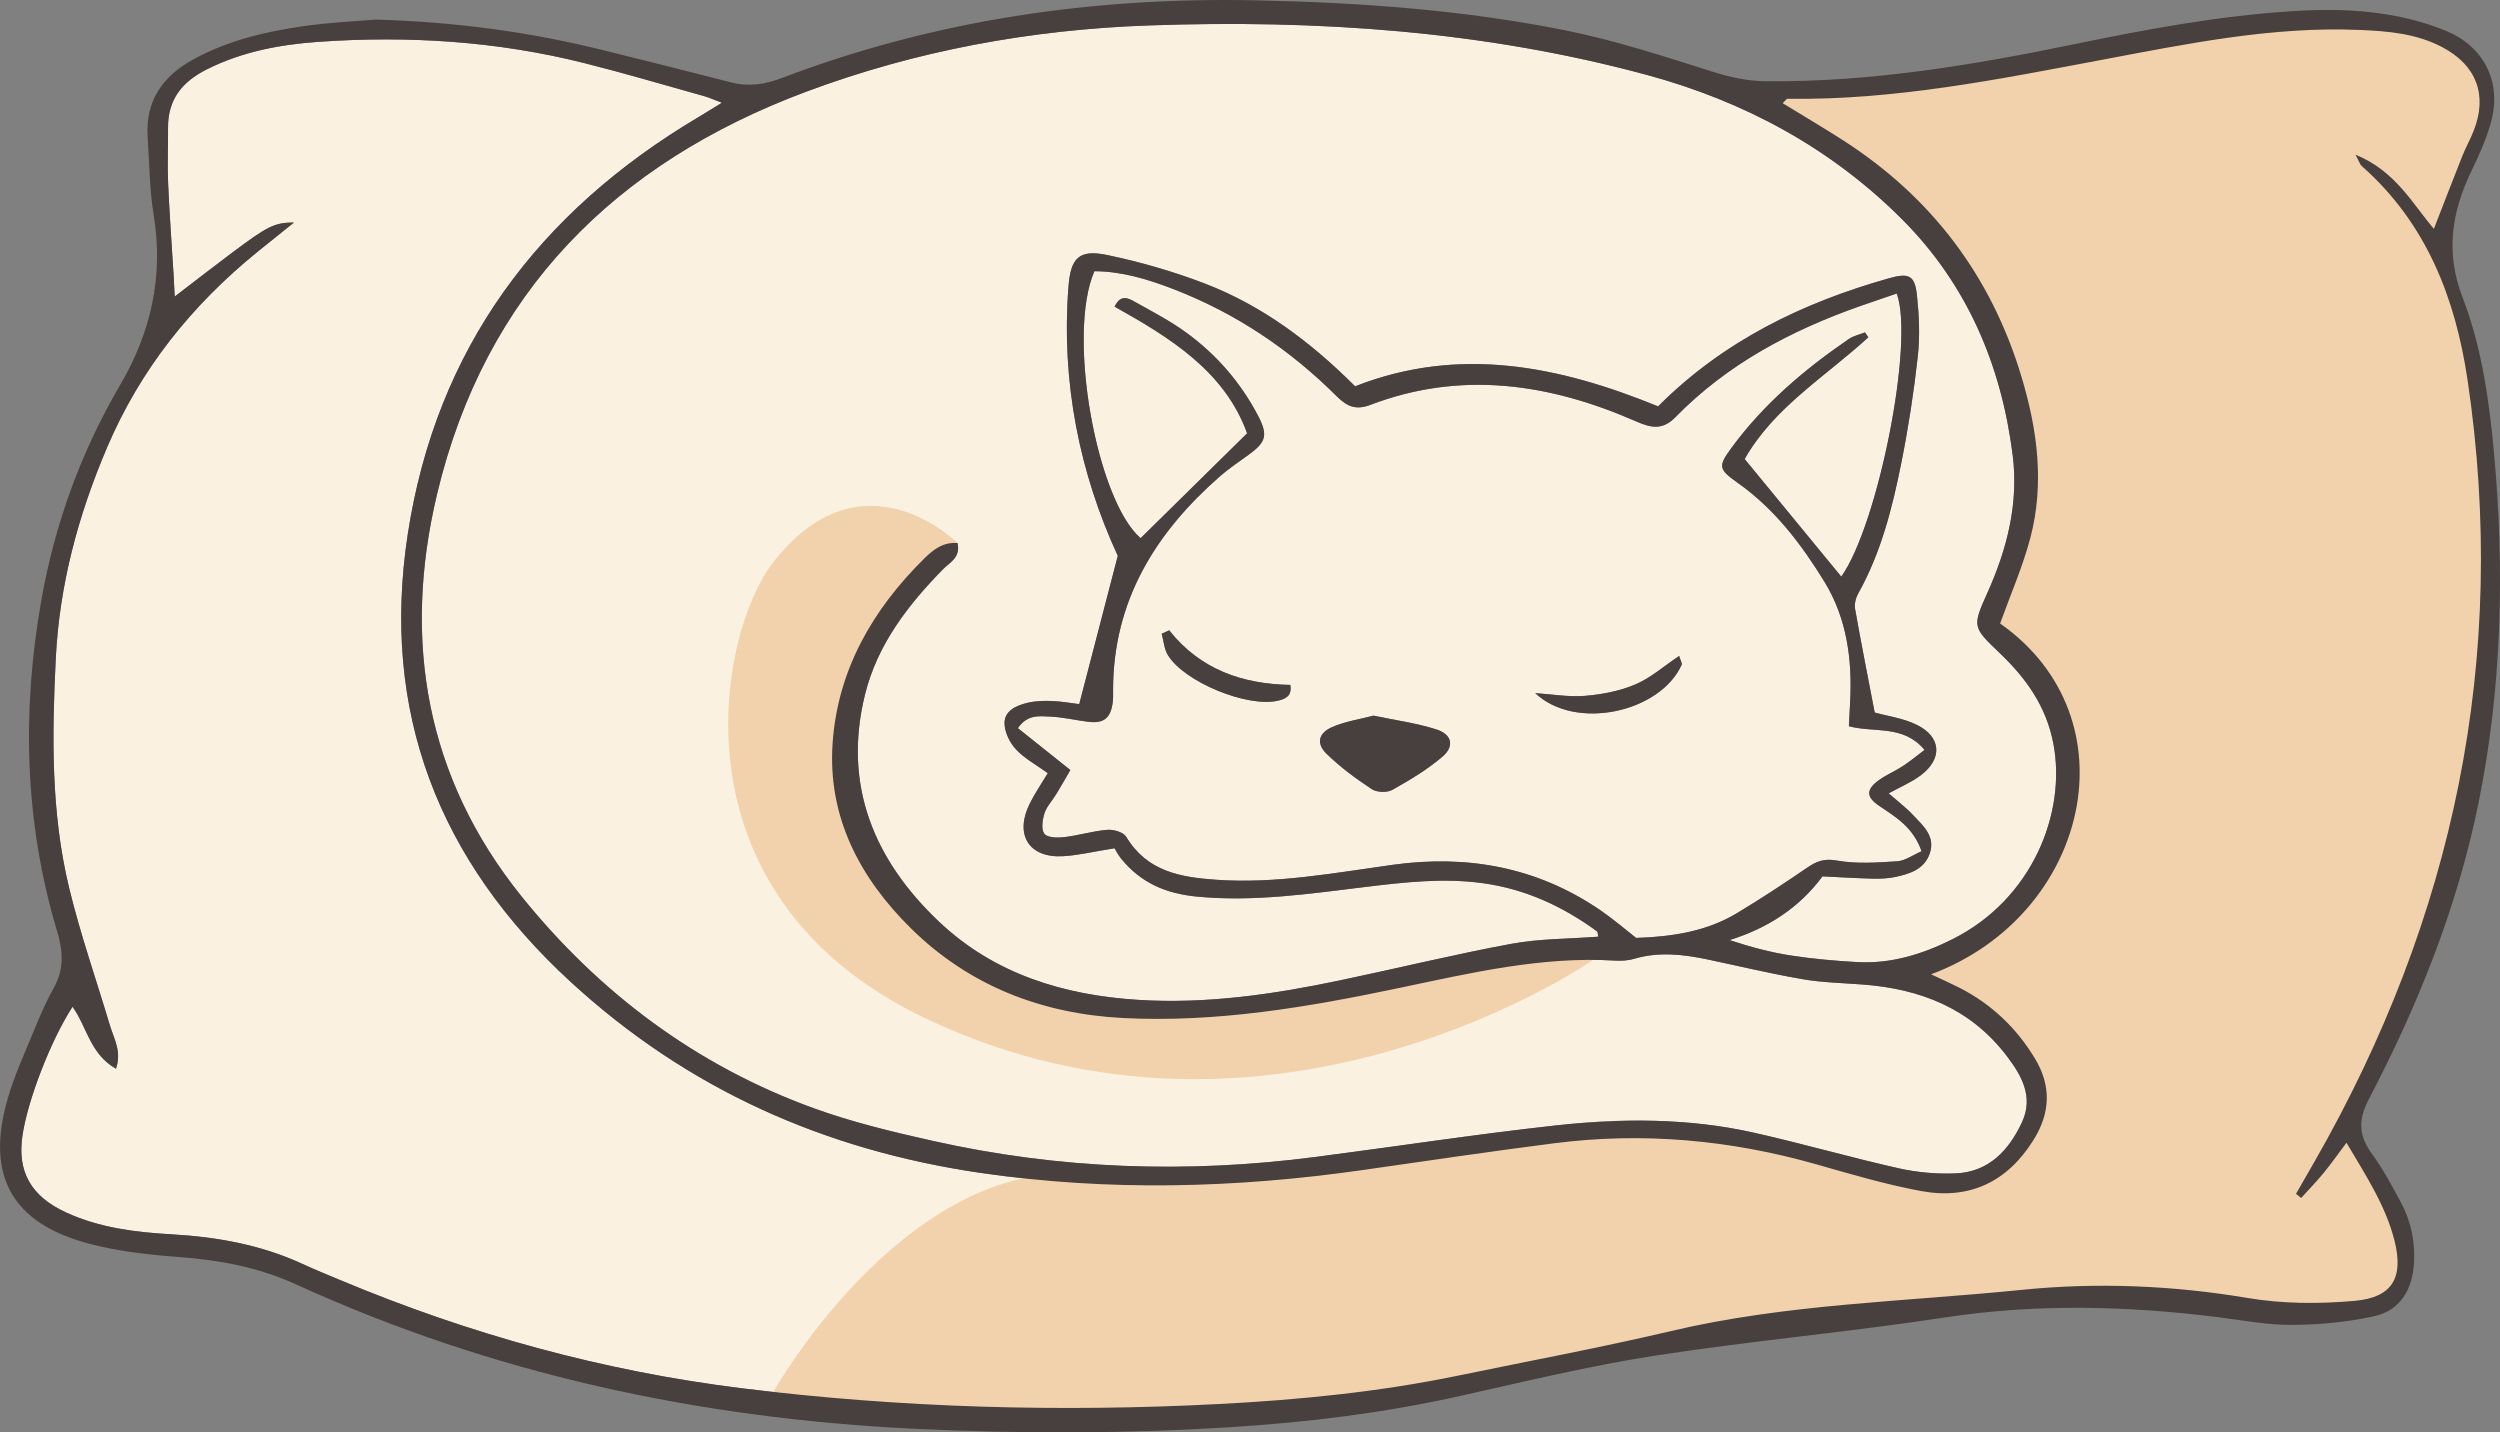
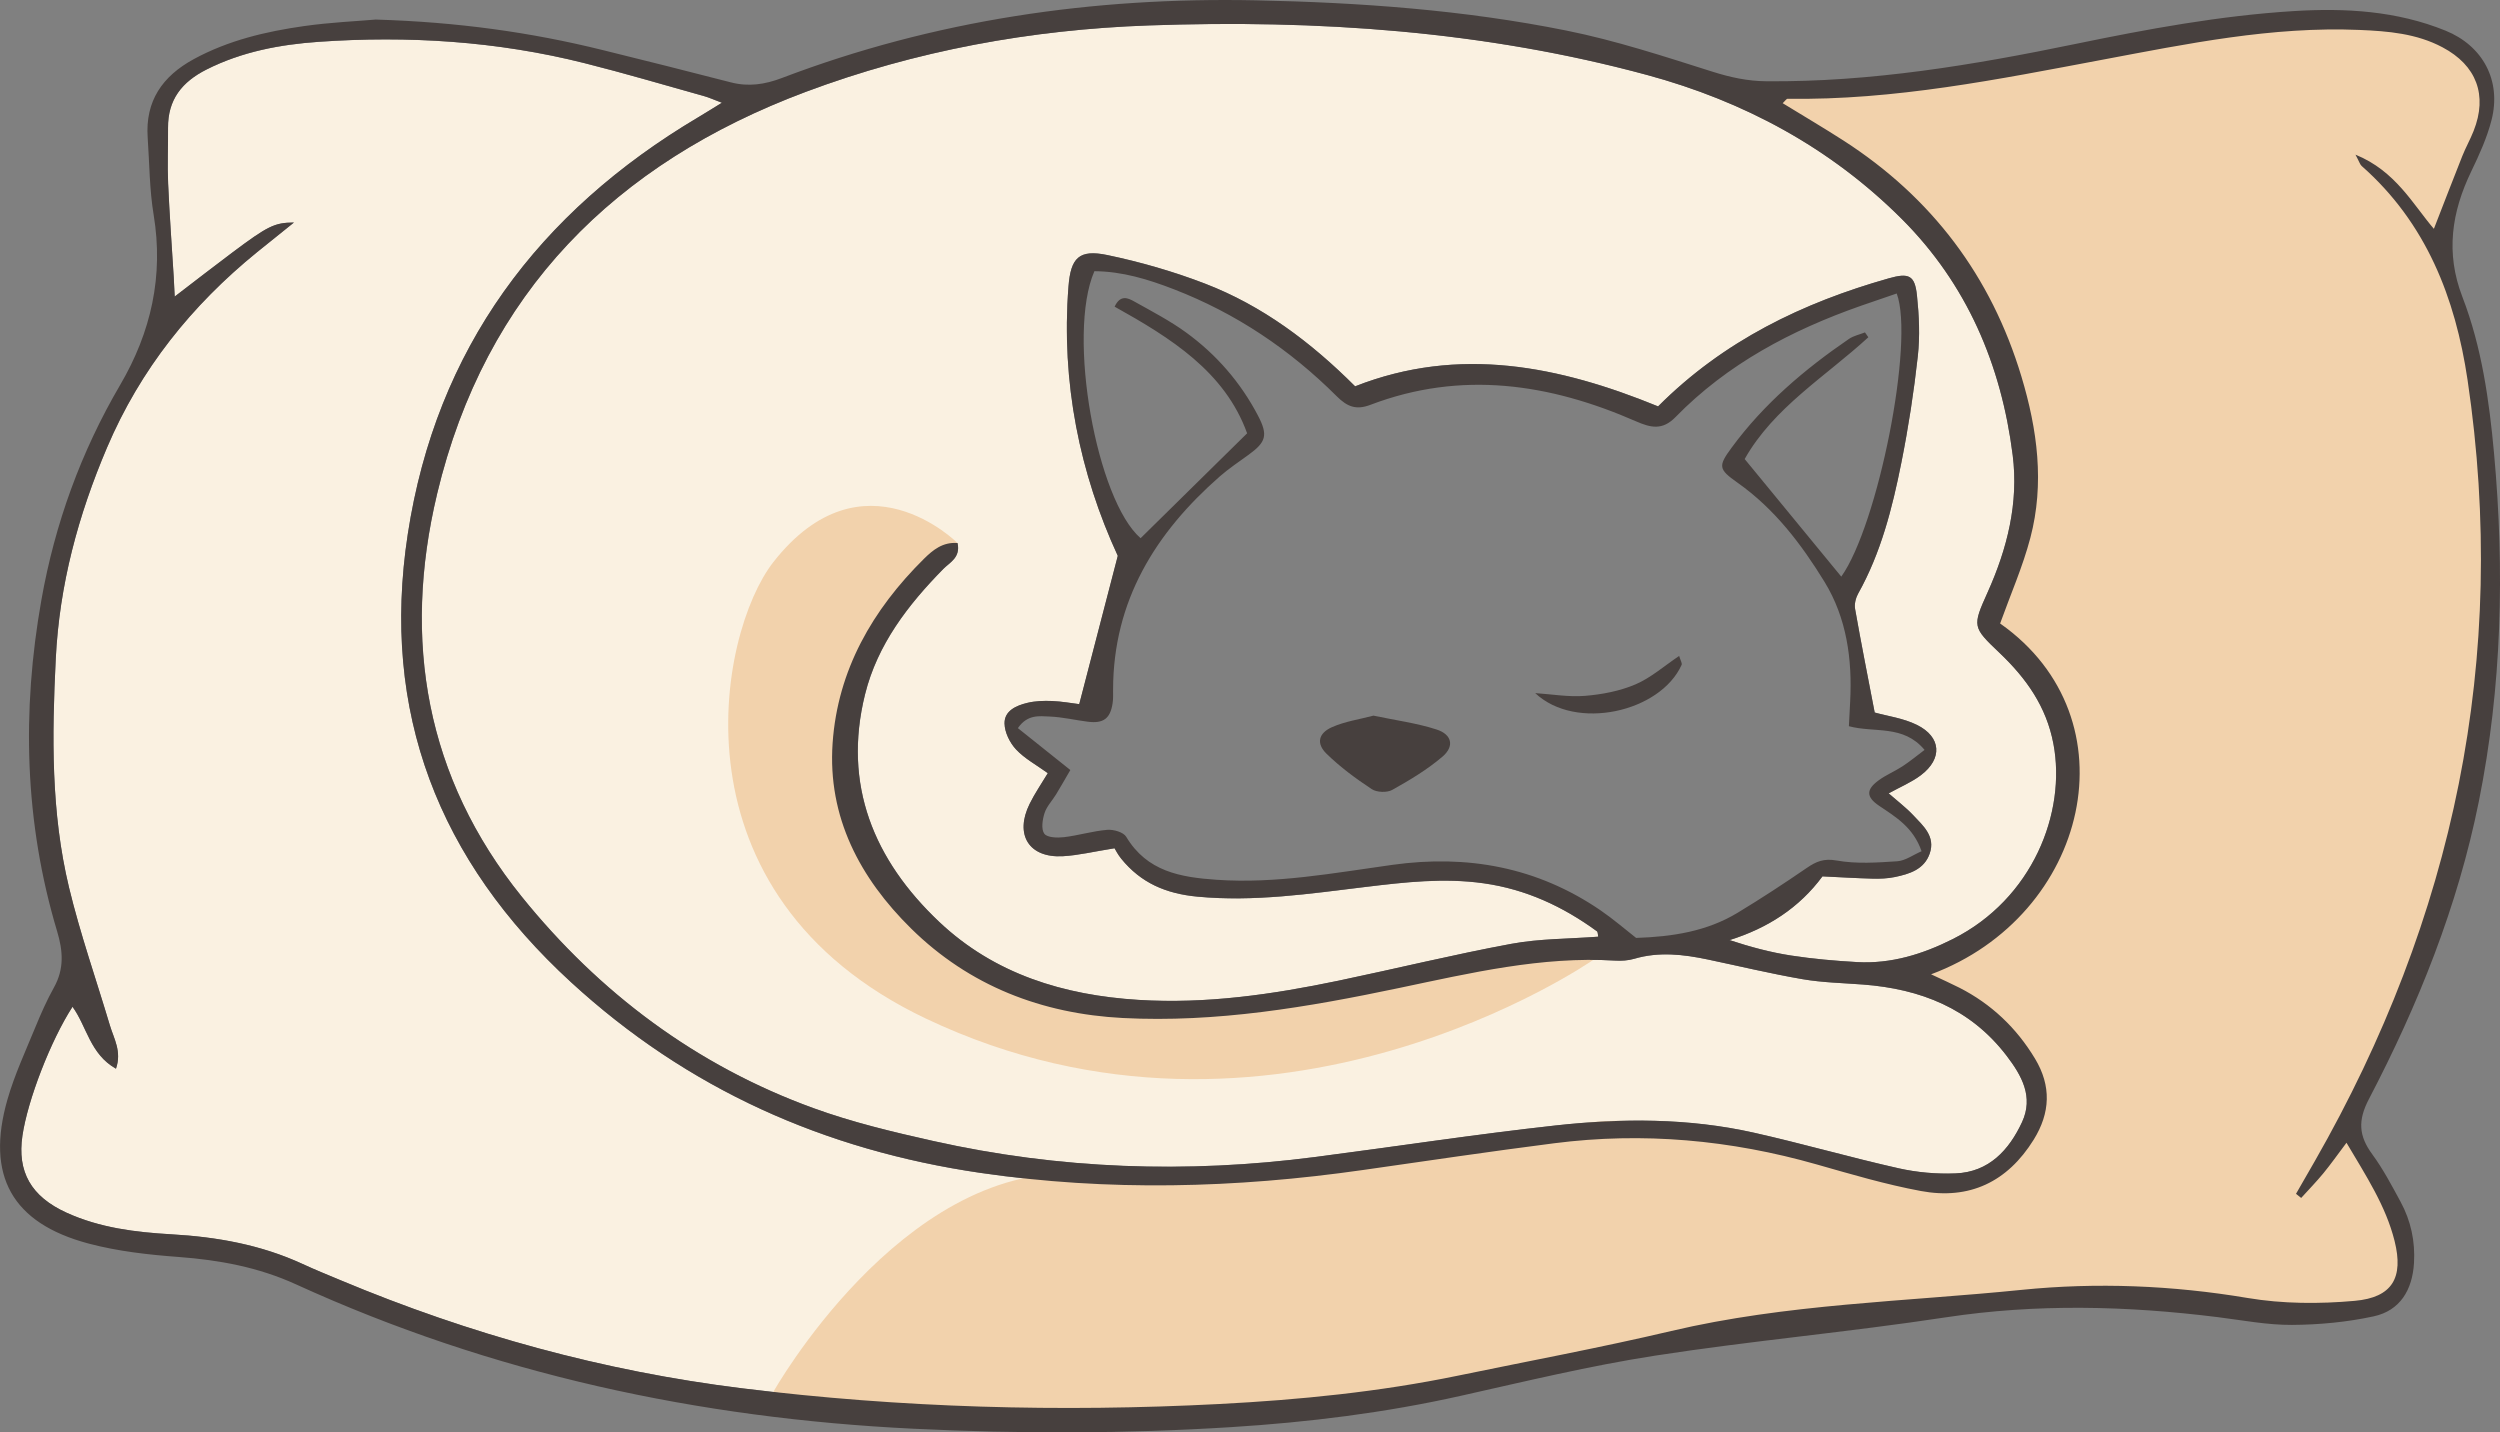
<svg xmlns="http://www.w3.org/2000/svg" width="281" height="161" viewBox="0 0 281 161" fill="none">
  <rect x="0" y="0" width="281" height="161" fill="#808080" stroke="none" />
  <g clip-path="url(#clip0_173_563)">
    <path d="M265.461 18.658C265.275 18.496 265.203 18.203 264.762 17.38C269.277 19.212 271.22 22.976 273.575 25.718C274.672 22.902 275.701 20.219 276.764 17.549C277.146 16.586 277.662 15.676 278.041 14.713C279.632 10.694 278.374 7.344 274.542 5.313C271.621 3.761 268.448 3.499 265.215 3.362C255.392 2.948 245.857 4.917 236.294 6.715C224.6 8.914 212.921 11.279 200.931 11.099C200.8 11.099 200.667 11.329 200.381 11.594C202.718 13.027 205.018 14.377 207.255 15.819C217.141 22.197 223.817 31.028 227.217 42.323C229.01 48.277 229.824 54.338 228.22 60.438C227.363 63.704 225.983 66.832 224.82 70.073C240.036 80.779 234.768 102.917 217.039 109.513C218.369 110.14 219.313 110.557 220.23 111.025C223.832 112.86 226.654 115.546 228.736 119.004C230.576 122.058 230.464 125.077 228.584 128.106C225.625 132.87 221.349 134.889 215.907 133.876C211.954 133.141 208.069 131.991 204.194 130.888C194.51 128.128 184.677 127.23 174.689 128.508C167.507 129.427 160.346 130.493 153.177 131.518C138.856 133.565 124.557 133.939 110.177 131.832C92.668 129.268 77.291 122.438 64.176 110.401C49.305 96.754 42.763 80.031 45.834 60.027C49.035 39.182 60.524 23.846 78.475 13.186C79.245 12.728 80.004 12.252 81.141 11.554C80.221 11.208 79.69 10.962 79.133 10.806C74.649 9.553 70.186 8.229 65.671 7.095C55.853 4.627 45.852 4.001 35.798 4.705C31.485 5.007 27.196 5.808 23.218 7.815C20.449 9.21 18.858 11.201 18.886 14.377C18.901 16.452 18.805 18.533 18.895 20.605C19.048 24.126 19.312 27.641 19.526 31.159C19.567 31.797 19.591 32.439 19.635 33.337C21.984 31.539 24.014 29.959 26.071 28.42C30.105 25.404 30.842 25.027 33.039 25.014C31.432 26.307 30.158 27.32 28.896 28.345C21.537 34.328 15.775 41.503 12.024 50.318C8.783 57.936 6.675 65.726 6.265 74.061C5.836 82.708 5.724 91.311 7.757 99.758C9.019 104.989 10.809 110.09 12.35 115.256C12.792 116.739 13.705 118.182 13.034 120.126C10.11 118.481 9.765 115.387 8.149 113.165C5.697 116.954 3.111 123.647 2.52 127.651C1.921 131.705 3.478 134.487 7.477 136.31C11.216 138.014 15.231 138.51 19.271 138.74C24.381 139.033 29.334 139.915 34.015 142.077C35.422 142.729 36.864 143.311 38.297 143.909C52.798 149.979 67.821 154.126 83.425 156.052C101.249 158.252 119.14 158.744 137.066 157.816C146.063 157.348 155.023 156.457 163.864 154.631C171.864 152.977 179.897 151.484 187.844 149.611C200.813 146.552 214.105 146.318 227.254 144.984C235.651 144.134 244.185 144.477 252.635 145.9C256.563 146.561 260.691 146.58 264.668 146.221C268.898 145.841 270.182 143.623 269.147 139.488C268.162 135.546 265.946 132.181 263.742 128.452C262.739 129.785 261.98 130.866 261.144 131.882C260.355 132.842 259.485 133.733 258.649 134.655C258.456 134.5 258.26 134.344 258.068 134.191C258.773 132.967 259.482 131.745 260.181 130.517C275.81 103.198 281.988 73.989 277.351 42.715C275.984 33.495 272.699 25.052 265.452 18.667L265.461 18.658Z" fill="#FAF1E1" />
-     <path d="M117.406 91.395C117.17 92.127 117.008 93.205 117.381 93.713C117.708 94.155 118.842 94.19 119.585 94.102C121.219 93.909 122.823 93.411 124.458 93.277C125.16 93.217 126.276 93.538 126.586 94.059C128.933 97.975 132.703 98.611 136.752 98.891C143.431 99.353 149.957 98.122 156.505 97.212C164.949 96.037 172.787 97.464 179.888 102.316C181.324 103.297 182.648 104.447 183.9 105.425C187.99 105.291 191.853 104.69 195.303 102.602C197.947 101.004 200.536 99.303 203.088 97.555C204.151 96.826 205.011 96.467 206.45 96.726C208.654 97.122 210.985 96.96 213.244 96.81C214.155 96.751 215.028 96.097 215.985 95.682C215.056 92.996 213.098 91.843 211.215 90.575C209.742 89.581 209.738 88.752 211.165 87.709C211.995 87.101 212.974 86.702 213.838 86.138C214.655 85.605 215.413 84.976 216.321 84.294C213.922 81.418 210.711 82.409 207.815 81.629C207.864 80.648 207.911 79.754 207.958 78.859C208.209 74.111 207.566 69.462 205.074 65.399C202.476 61.164 199.455 57.185 195.293 54.254C193.137 52.733 193.102 52.403 194.653 50.296C198.261 45.392 202.833 41.513 207.818 38.101C208.343 37.742 209.017 37.605 209.623 37.365C209.751 37.546 209.875 37.73 210.003 37.911C205.182 42.338 199.368 45.806 196.101 51.599C199.784 56.083 203.371 60.448 206.96 64.816C211.084 59.027 215.205 38.391 213.191 32.991C211.858 33.449 210.509 33.904 209.167 34.374C201.363 37.113 194.172 40.902 188.323 46.888C186.859 48.386 185.56 48.093 183.882 47.358C174.176 43.108 164.253 41.619 154.041 45.504C152.431 46.118 151.436 45.728 150.243 44.538C144.978 39.285 138.906 35.209 131.944 32.517C129.048 31.395 126.114 30.501 123.009 30.486C119.883 37.668 123.283 56.257 128.206 60.495C132.109 56.653 135.991 52.833 140.177 48.707C137.675 41.771 131.568 37.976 125.284 34.471C125.934 33.084 126.795 33.502 127.488 33.888C129.47 34.997 131.506 36.054 133.337 37.387C136.727 39.855 139.446 42.99 141.398 46.719C142.564 48.944 142.29 49.704 140.326 51.131C139.238 51.923 138.107 52.674 137.097 53.559C129.862 59.906 125.129 67.53 125.11 77.516C125.11 78.034 125.135 78.564 125.054 79.071C124.79 80.776 124.016 81.346 122.276 81.125C120.84 80.944 119.417 80.598 117.978 80.545C116.828 80.501 115.495 80.274 114.41 81.848C116.349 83.396 118.239 84.904 120.306 86.556C119.728 87.55 119.23 88.431 118.702 89.294C118.27 90.002 117.648 90.641 117.403 91.401L117.406 91.395ZM178.145 78.215C180.065 78.056 182.054 77.679 183.816 76.928C185.547 76.192 187.03 74.868 188.733 73.728C188.87 74.201 189.097 74.544 189.006 74.743C186.595 80.053 177.113 82.2 172.554 77.906C174.418 78.028 176.305 78.364 178.148 78.215H178.145ZM149.718 81.735C151.188 81.084 152.841 80.85 154.383 80.439C156.859 80.963 159.224 81.271 161.459 81.991C163.209 82.555 163.501 83.882 162.13 85.051C160.424 86.506 158.454 87.687 156.49 88.784C155.899 89.114 154.746 89.07 154.181 88.696C152.387 87.509 150.628 86.216 149.096 84.714C147.928 83.571 148.186 82.412 149.718 81.732V81.735ZM131.416 70.846C134.925 75.276 139.673 76.89 145.034 76.984C145.239 78.258 144.459 78.56 143.664 78.75C140.255 79.573 133.128 76.672 131.273 73.637C130.853 72.952 130.798 72.042 130.574 71.235C130.853 71.104 131.136 70.976 131.416 70.846Z" fill="#FAF1E1" />
    <path d="M49.134 55.531C45.203 71.986 47.885 87.428 58.635 100.767C67.368 111.601 78.282 119.783 91.453 124.563C95.81 126.146 100.369 127.236 104.904 128.249C119.081 131.424 133.399 131.923 147.8 130.053C156.825 128.882 165.829 127.498 174.872 126.501C182.297 125.685 189.771 125.663 197.121 127.311C202.566 128.533 207.939 130.087 213.384 131.312C215.472 131.783 217.685 131.979 219.823 131.892C223.559 131.739 225.821 129.277 227.285 126.124C228.597 123.295 227.254 120.899 225.551 118.671C221.477 113.34 215.858 111.152 209.4 110.663C207.134 110.492 204.847 110.445 202.616 110.062C199.051 109.448 195.527 108.6 191.984 107.853C189.227 107.273 186.477 106.949 183.695 107.769C183.015 107.968 182.256 108.015 181.545 107.971C173.269 107.482 165.3 109.367 157.295 111.05C147.048 113.203 136.734 114.972 126.211 114.427C117.117 113.957 108.965 110.819 102.42 104.372C96.677 98.714 93.019 91.856 93.594 83.536C94.163 75.314 98.082 68.53 103.866 62.81C104.838 61.847 105.985 60.893 107.635 61.043C107.986 62.679 106.759 63.215 106.038 63.947C102.057 67.995 98.623 72.46 97.24 78.037C94.71 88.223 98.231 96.679 105.575 103.621C111.8 109.504 119.588 111.866 127.966 112.389C135.565 112.866 143.042 111.779 150.458 110.23C156.937 108.875 163.37 107.295 169.878 106.089C173.073 105.497 176.383 105.534 179.646 105.285C179.593 105.042 179.618 104.765 179.5 104.681C175.68 101.892 171.516 99.957 166.777 99.287C162.304 98.655 157.898 99.162 153.475 99.698C147.216 100.459 140.994 101.387 134.617 100.789C131.056 100.456 128.243 99.247 126.03 96.52C125.645 96.043 125.362 95.483 125.281 95.349C122.935 95.723 121.21 96.146 119.467 96.243C115.66 96.452 114.022 93.825 115.74 90.351C116.325 89.167 117.086 88.067 117.779 86.908C116.483 85.97 115.172 85.272 114.211 84.244C113.512 83.496 112.928 82.315 112.915 81.318C112.894 79.885 114.246 79.302 115.479 79.006C116.368 78.791 117.325 78.76 118.245 78.797C119.37 78.844 120.492 79.05 121.313 79.149C122.736 73.668 124.135 68.294 125.645 62.483C121.378 53.235 119.252 42.999 120.101 32.196C120.352 28.984 121.278 27.999 124.467 28.666C128.19 29.445 131.892 30.511 135.441 31.875C141.899 34.359 147.356 38.462 152.316 43.42C164.029 38.818 175.295 41.148 186.371 45.675C193.733 38.303 202.606 34.028 212.309 31.28C214.565 30.641 215.23 30.941 215.469 33.203C215.709 35.459 215.814 37.78 215.566 40.023C215.124 44.04 214.506 48.05 213.713 52.013C212.697 57.101 211.426 62.13 208.856 66.723C208.582 67.212 208.418 67.901 208.514 68.443C209.195 72.291 209.956 76.127 210.718 80.084C212.138 80.483 213.937 80.72 215.472 81.48C218.21 82.838 218.36 85.275 215.917 87.126C214.86 87.927 213.592 88.45 212.287 89.173C213.219 89.993 214.208 90.737 215.047 91.625C216.169 92.816 217.564 94.009 216.905 95.925C216.287 97.729 214.63 98.231 212.98 98.577C212.178 98.745 211.333 98.776 210.509 98.757C208.66 98.711 206.814 98.595 204.847 98.502C202.252 102.02 198.703 104.319 194.405 105.665C196.773 106.444 199.032 107.049 201.329 107.401C203.778 107.778 206.258 107.996 208.732 108.136C212.554 108.354 216.11 107.251 219.481 105.556C228.5 101.029 232.261 91.301 230.809 83.617C230.014 79.398 227.745 76.233 224.749 73.382C221.691 70.472 221.691 70.409 223.407 66.586C225.616 61.666 226.909 56.528 226.228 51.153C224.945 40.989 221.082 31.928 213.757 24.606C205.72 16.576 195.974 11.364 185.131 8.425C166.792 3.455 148.009 2.187 129.104 2.857C115.896 3.325 102.958 5.683 90.552 10.329C69.164 18.34 54.542 32.866 49.128 55.525L49.134 55.531Z" fill="#FAF1E1" />
    <path d="M86.922 156.448C86.922 156.448 101.23 130.997 121.095 131.913C140.96 132.829 168.703 127.355 179.018 126.137C192.674 124.523 218.639 136.138 223.546 132.543C228.454 128.947 231.891 121.195 225.685 116.371C219.478 111.548 213.85 109.756 213.85 109.756C213.85 109.756 227.795 104.266 230.592 96.96C234.16 87.646 233.019 79.433 224.339 70.842C224.339 70.842 229.827 53.814 226.508 43.84C223.189 33.866 212.666 19.25 199.561 12.074C194.43 9.263 191.474 8.964 191.474 8.964C191.474 8.964 196.412 13.626 226.303 7.16C256.194 0.695 278.082 1.402 279.269 8.422C280.456 15.442 272.764 25.023 274.412 29.507C276.059 33.991 291.138 72.163 263.991 126.526C263.991 126.526 270.042 136.793 270.225 140.064C270.881 151.599 251.305 146.661 244.838 145.935C241.889 145.604 196.313 146.683 171.118 154.223C133.784 165.396 86.925 156.445 86.925 156.445L86.922 156.448Z" fill="#F2D2AC" />
    <path d="M179.071 107.896C179.071 107.896 143.011 133.016 104.042 114.474C74.932 100.624 80.653 71.191 86.922 63.184C96.981 50.334 107.632 61.046 107.632 61.046C107.632 61.046 89.815 78.894 95.362 91.472C100.546 103.226 110.553 113.542 127.916 113.542C145.28 113.542 175.972 104.425 179.074 107.896H179.071Z" fill="#F2D2AC" />
    <path d="M42.281 2.2C51.465 2.48 59.645 3.627 67.706 5.618C72.526 6.808 77.34 8.014 82.148 9.257C84.14 9.774 85.98 9.494 87.891 8.765C105.056 2.234 122.879 -0.343 141.174 0.037C152.888 0.28 164.563 1.122 176.056 3.434C181.61 4.552 187.045 6.338 192.462 8.051C194.47 8.687 196.406 9.114 198.507 9.133C210.279 9.242 221.806 7.31 233.27 4.942C241.388 3.265 249.527 1.76 257.806 1.246C263.621 0.885 269.383 1.215 274.881 3.446C279.076 5.151 281.18 9.058 280.049 13.495C279.542 15.48 278.669 17.399 277.774 19.253C275.555 23.84 274.871 28.442 276.767 33.355C278.949 39.017 279.788 45.006 280.335 51.004C281.525 64.097 281.221 77.155 278.622 90.077C276.254 101.867 271.807 112.935 266.263 123.541C265.007 125.943 265.122 127.67 266.636 129.732C267.857 131.396 268.833 133.25 269.821 135.073C270.983 137.213 271.481 139.535 271.332 141.981C271.148 144.991 269.765 147.315 266.804 147.957C263.805 148.608 260.681 148.901 257.608 148.92C254.832 148.935 252.051 148.393 249.279 148.047C239.073 146.773 228.904 146.514 218.664 148.075C207.827 149.727 196.884 150.696 186.051 152.372C178.704 153.509 171.447 155.267 164.181 156.893C155.672 158.8 147.06 159.866 138.371 160.411C126.474 161.156 114.584 161.168 102.672 160.589C78.531 159.417 55.306 154.426 33.263 144.358C29.03 142.426 24.648 141.626 20.067 141.283C16.676 141.03 13.239 140.647 9.967 139.778C1.349 137.491 -1.619 132.15 0.836 123.591C1.631 120.815 2.865 118.163 3.965 115.48C4.593 113.947 5.268 112.421 6.073 110.975C7.226 108.903 7.086 106.896 6.424 104.69C2.741 92.42 2.436 79.916 4.658 67.403C6.169 58.89 9.1 50.782 13.506 43.267C16.975 37.35 18.407 31.031 17.27 24.148C16.797 21.294 16.801 18.359 16.599 15.461C16.313 11.342 18.271 8.559 21.77 6.652C25.655 4.537 29.878 3.54 34.192 2.929C37.157 2.508 40.165 2.381 42.288 2.194L42.281 2.2ZM217.042 109.507C218.372 110.133 219.317 110.551 220.233 111.018C223.835 112.854 226.657 115.539 228.739 118.998C230.579 122.052 230.467 125.071 228.587 128.1C225.628 132.864 221.352 134.883 215.91 133.87C211.957 133.135 208.073 131.985 204.197 130.882C194.513 128.121 184.68 127.224 174.692 128.502C167.51 129.421 160.349 130.486 153.18 131.511C138.859 133.559 124.56 133.932 110.18 131.826C92.671 129.262 77.294 122.432 64.179 110.395C49.308 96.748 42.766 80.028 45.837 60.021C49.038 39.176 60.527 23.84 78.478 13.18C79.249 12.722 80.007 12.245 81.144 11.547C80.224 11.202 79.693 10.955 79.137 10.8C74.652 9.547 70.189 8.223 65.674 7.089C55.856 4.621 45.855 3.995 35.802 4.699C31.488 5.001 27.199 5.802 23.221 7.808C20.452 9.204 18.861 11.195 18.889 14.37C18.905 16.446 18.808 18.527 18.898 20.599C19.051 24.12 19.315 27.635 19.529 31.152C19.57 31.791 19.595 32.433 19.638 33.33C21.988 31.533 24.017 29.953 26.074 28.414C30.108 25.397 30.845 25.02 33.042 25.008C31.435 26.301 30.161 27.314 28.899 28.339C21.54 34.321 15.778 41.497 12.027 50.312C8.786 57.93 6.679 65.72 6.268 74.055C5.839 82.701 5.728 91.304 7.76 99.751C9.022 104.983 10.812 110.084 12.353 115.25C12.795 116.733 13.708 118.176 13.037 120.12C10.113 118.475 9.768 115.381 8.152 113.159C5.7 116.948 3.114 123.641 2.523 127.645C1.924 131.698 3.481 134.481 7.48 136.304C11.219 138.008 15.234 138.503 19.274 138.734C24.384 139.027 29.337 139.909 34.018 142.071C35.426 142.722 36.868 143.305 38.3 143.903C52.801 149.973 67.824 154.12 83.428 156.046C101.252 158.246 119.143 158.738 137.069 157.809C146.066 157.342 155.026 156.451 163.867 154.625C171.867 152.97 179.9 151.478 187.847 149.605C200.816 146.546 214.108 146.312 227.257 144.978C235.654 144.128 244.188 144.47 252.638 145.894C256.566 146.555 260.694 146.574 264.672 146.215C268.901 145.835 270.185 143.617 269.15 139.482C268.165 135.54 265.949 132.175 263.745 128.445C262.742 129.779 261.983 130.86 261.147 131.876C260.358 132.836 259.488 133.727 258.652 134.649C258.459 134.493 258.263 134.338 258.071 134.185C258.776 132.96 259.485 131.739 260.184 130.511C275.813 103.191 281.991 73.983 277.354 42.709C275.987 33.489 272.702 25.045 265.455 18.661C265.268 18.499 265.197 18.206 264.755 17.383C269.271 19.216 271.213 22.98 273.569 25.721C274.666 22.905 275.695 20.222 276.758 17.552C277.14 16.589 277.656 15.679 278.035 14.716C279.626 10.697 278.368 7.347 274.536 5.316C271.614 3.764 268.441 3.502 265.209 3.365C255.385 2.951 245.851 4.92 236.288 6.718C224.594 8.918 212.914 11.283 200.925 11.102C200.794 11.102 200.66 11.332 200.375 11.6C202.712 13.034 205.011 14.383 207.249 15.825C217.135 22.204 223.81 31.034 227.21 42.329C229.003 48.283 229.818 54.344 228.214 60.445C227.356 63.71 225.977 66.838 224.814 70.079C240.03 80.785 234.762 102.923 217.032 109.52L217.042 109.507ZM125.642 62.486C121.375 53.238 119.249 43.002 120.097 32.199C120.349 28.987 121.275 28.002 124.464 28.669C128.187 29.448 131.888 30.514 135.437 31.878C141.895 34.362 147.353 38.465 152.313 43.423C164.026 38.821 175.292 41.151 186.368 45.679C193.73 38.306 202.603 34.032 212.305 31.283C214.562 30.645 215.227 30.944 215.466 33.206C215.705 35.462 215.811 37.783 215.562 40.026C215.121 44.043 214.503 48.053 213.71 52.016C212.694 57.105 211.423 62.133 208.853 66.726C208.579 67.216 208.414 67.904 208.511 68.446C209.191 72.294 209.953 76.13 210.714 80.087C212.134 80.486 213.934 80.723 215.469 81.483C218.207 82.842 218.356 85.278 215.913 87.129C214.857 87.93 213.589 88.453 212.284 89.176C213.216 89.996 214.204 90.74 215.043 91.628C216.165 92.819 217.561 94.012 216.902 95.928C216.283 97.732 214.627 98.234 212.977 98.58C212.175 98.748 211.329 98.779 210.506 98.761C208.657 98.714 206.811 98.599 204.844 98.505C202.249 102.023 198.699 104.322 194.401 105.668C196.77 106.447 199.029 107.052 201.326 107.404C203.774 107.781 206.254 107.999 208.728 108.139C212.551 108.357 216.106 107.254 219.478 105.559C228.497 101.032 232.257 91.304 230.806 83.621C230.01 79.402 227.742 76.236 224.746 73.385C221.688 70.475 221.688 70.412 223.403 66.589C225.613 61.669 226.906 56.531 226.225 51.156C224.942 40.992 221.079 31.931 213.754 24.609C205.717 16.579 195.971 11.367 185.128 8.428C166.789 3.459 148.005 2.19 129.101 2.86C115.892 3.328 102.955 5.686 90.548 10.332C69.161 18.343 54.538 32.869 49.125 55.528C45.193 71.983 47.875 87.425 58.625 100.764C67.358 111.598 78.273 119.78 91.444 124.56C95.801 126.143 100.36 127.233 104.894 128.246C119.072 131.421 133.389 131.92 147.791 130.05C156.816 128.879 165.819 127.495 174.863 126.498C182.287 125.682 189.761 125.66 197.111 127.308C202.556 128.53 207.93 130.084 213.374 131.309C215.463 131.779 217.676 131.976 219.814 131.888C223.549 131.736 225.812 129.274 227.276 126.121C228.587 123.292 227.244 120.896 225.541 118.668C221.467 113.337 215.848 111.149 209.39 110.66C207.125 110.489 204.837 110.442 202.606 110.059C199.041 109.445 195.517 108.597 191.974 107.85C189.218 107.27 186.467 106.946 183.686 107.765C183.005 107.965 182.247 108.012 181.535 107.968C173.259 107.479 165.291 109.364 157.285 111.046C147.039 113.199 136.724 114.969 126.201 114.424C117.108 113.954 108.956 110.816 102.411 104.369C96.668 98.711 93.01 91.853 93.585 83.533C94.153 75.311 98.072 68.527 103.856 62.807C104.829 61.844 105.975 60.89 107.626 61.04C107.977 62.676 106.749 63.212 106.028 63.944C102.047 67.991 98.613 72.456 97.23 78.034C94.7 88.22 98.222 96.676 105.565 103.618C111.79 109.501 119.578 111.863 127.957 112.386C135.555 112.863 143.033 111.776 150.448 110.227C156.928 108.872 163.361 107.292 169.868 106.086C173.063 105.494 176.373 105.531 179.636 105.282C179.583 105.039 179.608 104.762 179.49 104.674C175.671 101.886 171.506 99.951 166.767 99.281C162.295 98.648 157.888 99.156 153.466 99.692C147.207 100.452 140.985 101.381 134.608 100.783C131.046 100.449 128.233 99.24 126.021 96.514C125.635 96.037 125.353 95.476 125.272 95.342C122.925 95.716 121.201 96.14 119.457 96.237C115.65 96.445 114.012 93.819 115.731 90.345C116.315 89.161 117.077 88.061 117.77 86.902C116.474 85.964 115.162 85.266 114.202 84.237C113.503 83.49 112.918 82.309 112.906 81.312C112.884 79.878 114.236 79.296 115.47 79C116.359 78.785 117.316 78.754 118.236 78.791C119.361 78.838 120.483 79.043 121.303 79.143C122.726 73.662 124.125 68.287 125.635 62.476L125.642 62.486ZM120.309 86.546C119.731 87.54 119.233 88.422 118.705 89.285C118.273 89.993 117.651 90.631 117.406 91.391C117.17 92.124 117.008 93.202 117.381 93.71C117.707 94.152 118.842 94.186 119.584 94.099C121.219 93.906 122.823 93.407 124.458 93.273C125.16 93.214 126.276 93.535 126.586 94.056C128.933 97.972 132.702 98.608 136.752 98.888C143.431 99.349 149.957 98.119 156.505 97.209C164.949 96.034 172.787 97.461 179.888 102.313C181.324 103.294 182.648 104.444 183.9 105.422C187.99 105.288 191.853 104.687 195.303 102.599C197.947 101.001 200.536 99.3 203.088 97.552C204.15 96.823 205.011 96.464 206.45 96.723C208.654 97.118 210.985 96.957 213.244 96.807C214.154 96.748 215.028 96.093 215.985 95.679C215.056 92.993 213.098 91.84 211.215 90.572C209.741 89.578 209.738 88.749 211.165 87.706C211.995 87.098 212.974 86.699 213.837 86.135C214.655 85.602 215.413 84.973 216.321 84.29C213.921 81.415 210.711 82.405 207.815 81.626C207.864 80.645 207.911 79.751 207.958 78.856C208.209 74.108 207.566 69.459 205.074 65.396C202.475 61.161 199.455 57.182 195.293 54.25C193.137 52.73 193.102 52.4 194.653 50.293C198.261 45.389 202.833 41.51 207.818 38.098C208.343 37.739 209.017 37.602 209.623 37.362C209.751 37.543 209.875 37.727 210.002 37.908C205.182 42.335 199.368 45.803 196.101 51.596C199.784 56.079 203.37 60.445 206.96 64.813C211.084 59.024 215.205 38.388 213.191 32.988C211.858 33.446 210.509 33.901 209.166 34.371C201.363 37.11 194.171 40.899 188.323 46.885C186.859 48.383 185.56 48.09 183.882 47.355C174.176 43.105 164.253 41.615 154.041 45.501C152.431 46.115 151.436 45.725 150.243 44.535C144.978 39.282 138.906 35.206 131.944 32.514C129.048 31.392 126.114 30.498 123.009 30.483C119.883 37.665 123.283 56.254 128.205 60.492C132.109 56.65 135.99 52.83 140.177 48.704C137.675 41.768 131.568 37.973 125.284 34.468C125.934 33.081 126.795 33.499 127.488 33.885C129.47 34.994 131.506 36.051 133.336 37.384C136.727 39.852 139.446 42.986 141.398 46.716C142.563 48.941 142.29 49.701 140.326 51.128C139.238 51.92 138.107 52.671 137.097 53.556C129.862 59.903 125.129 67.527 125.11 77.513C125.11 78.031 125.135 78.56 125.054 79.068C124.79 80.773 124.016 81.343 122.276 81.122C120.84 80.941 119.417 80.595 117.978 80.539C116.828 80.495 115.495 80.268 114.41 81.841C116.349 83.39 118.239 84.898 120.305 86.549L120.309 86.546Z" fill="#47403E" />
    <path d="M154.382 80.439C156.859 80.963 159.224 81.271 161.459 81.991C163.208 82.555 163.501 83.882 162.13 85.051C160.424 86.506 158.453 87.687 156.489 88.784C155.899 89.114 154.746 89.07 154.18 88.696C152.387 87.509 150.628 86.216 149.096 84.714C147.927 83.571 148.185 82.412 149.717 81.732C151.187 81.081 152.841 80.847 154.382 80.436V80.439Z" fill="#47403E" />
    <path d="M172.554 77.906C174.418 78.028 176.305 78.364 178.148 78.215C180.068 78.056 182.057 77.679 183.819 76.928C185.55 76.192 187.033 74.868 188.736 73.728C188.873 74.201 189.1 74.544 189.009 74.743C186.598 80.053 177.116 82.2 172.557 77.906H172.554Z" fill="#47403E" />
-     <path d="M131.416 70.846C134.925 75.276 139.673 76.89 145.034 76.984C145.239 78.258 144.459 78.56 143.664 78.75C140.254 79.573 133.128 76.672 131.273 73.637C130.853 72.952 130.797 72.042 130.574 71.235C130.853 71.104 131.136 70.976 131.416 70.846Z" fill="#47403E" />
  </g>
  <defs>
    <clipPath id="clip0_173_563">
      <rect width="281" height="161" fill="white" />
    </clipPath>
  </defs>
</svg>